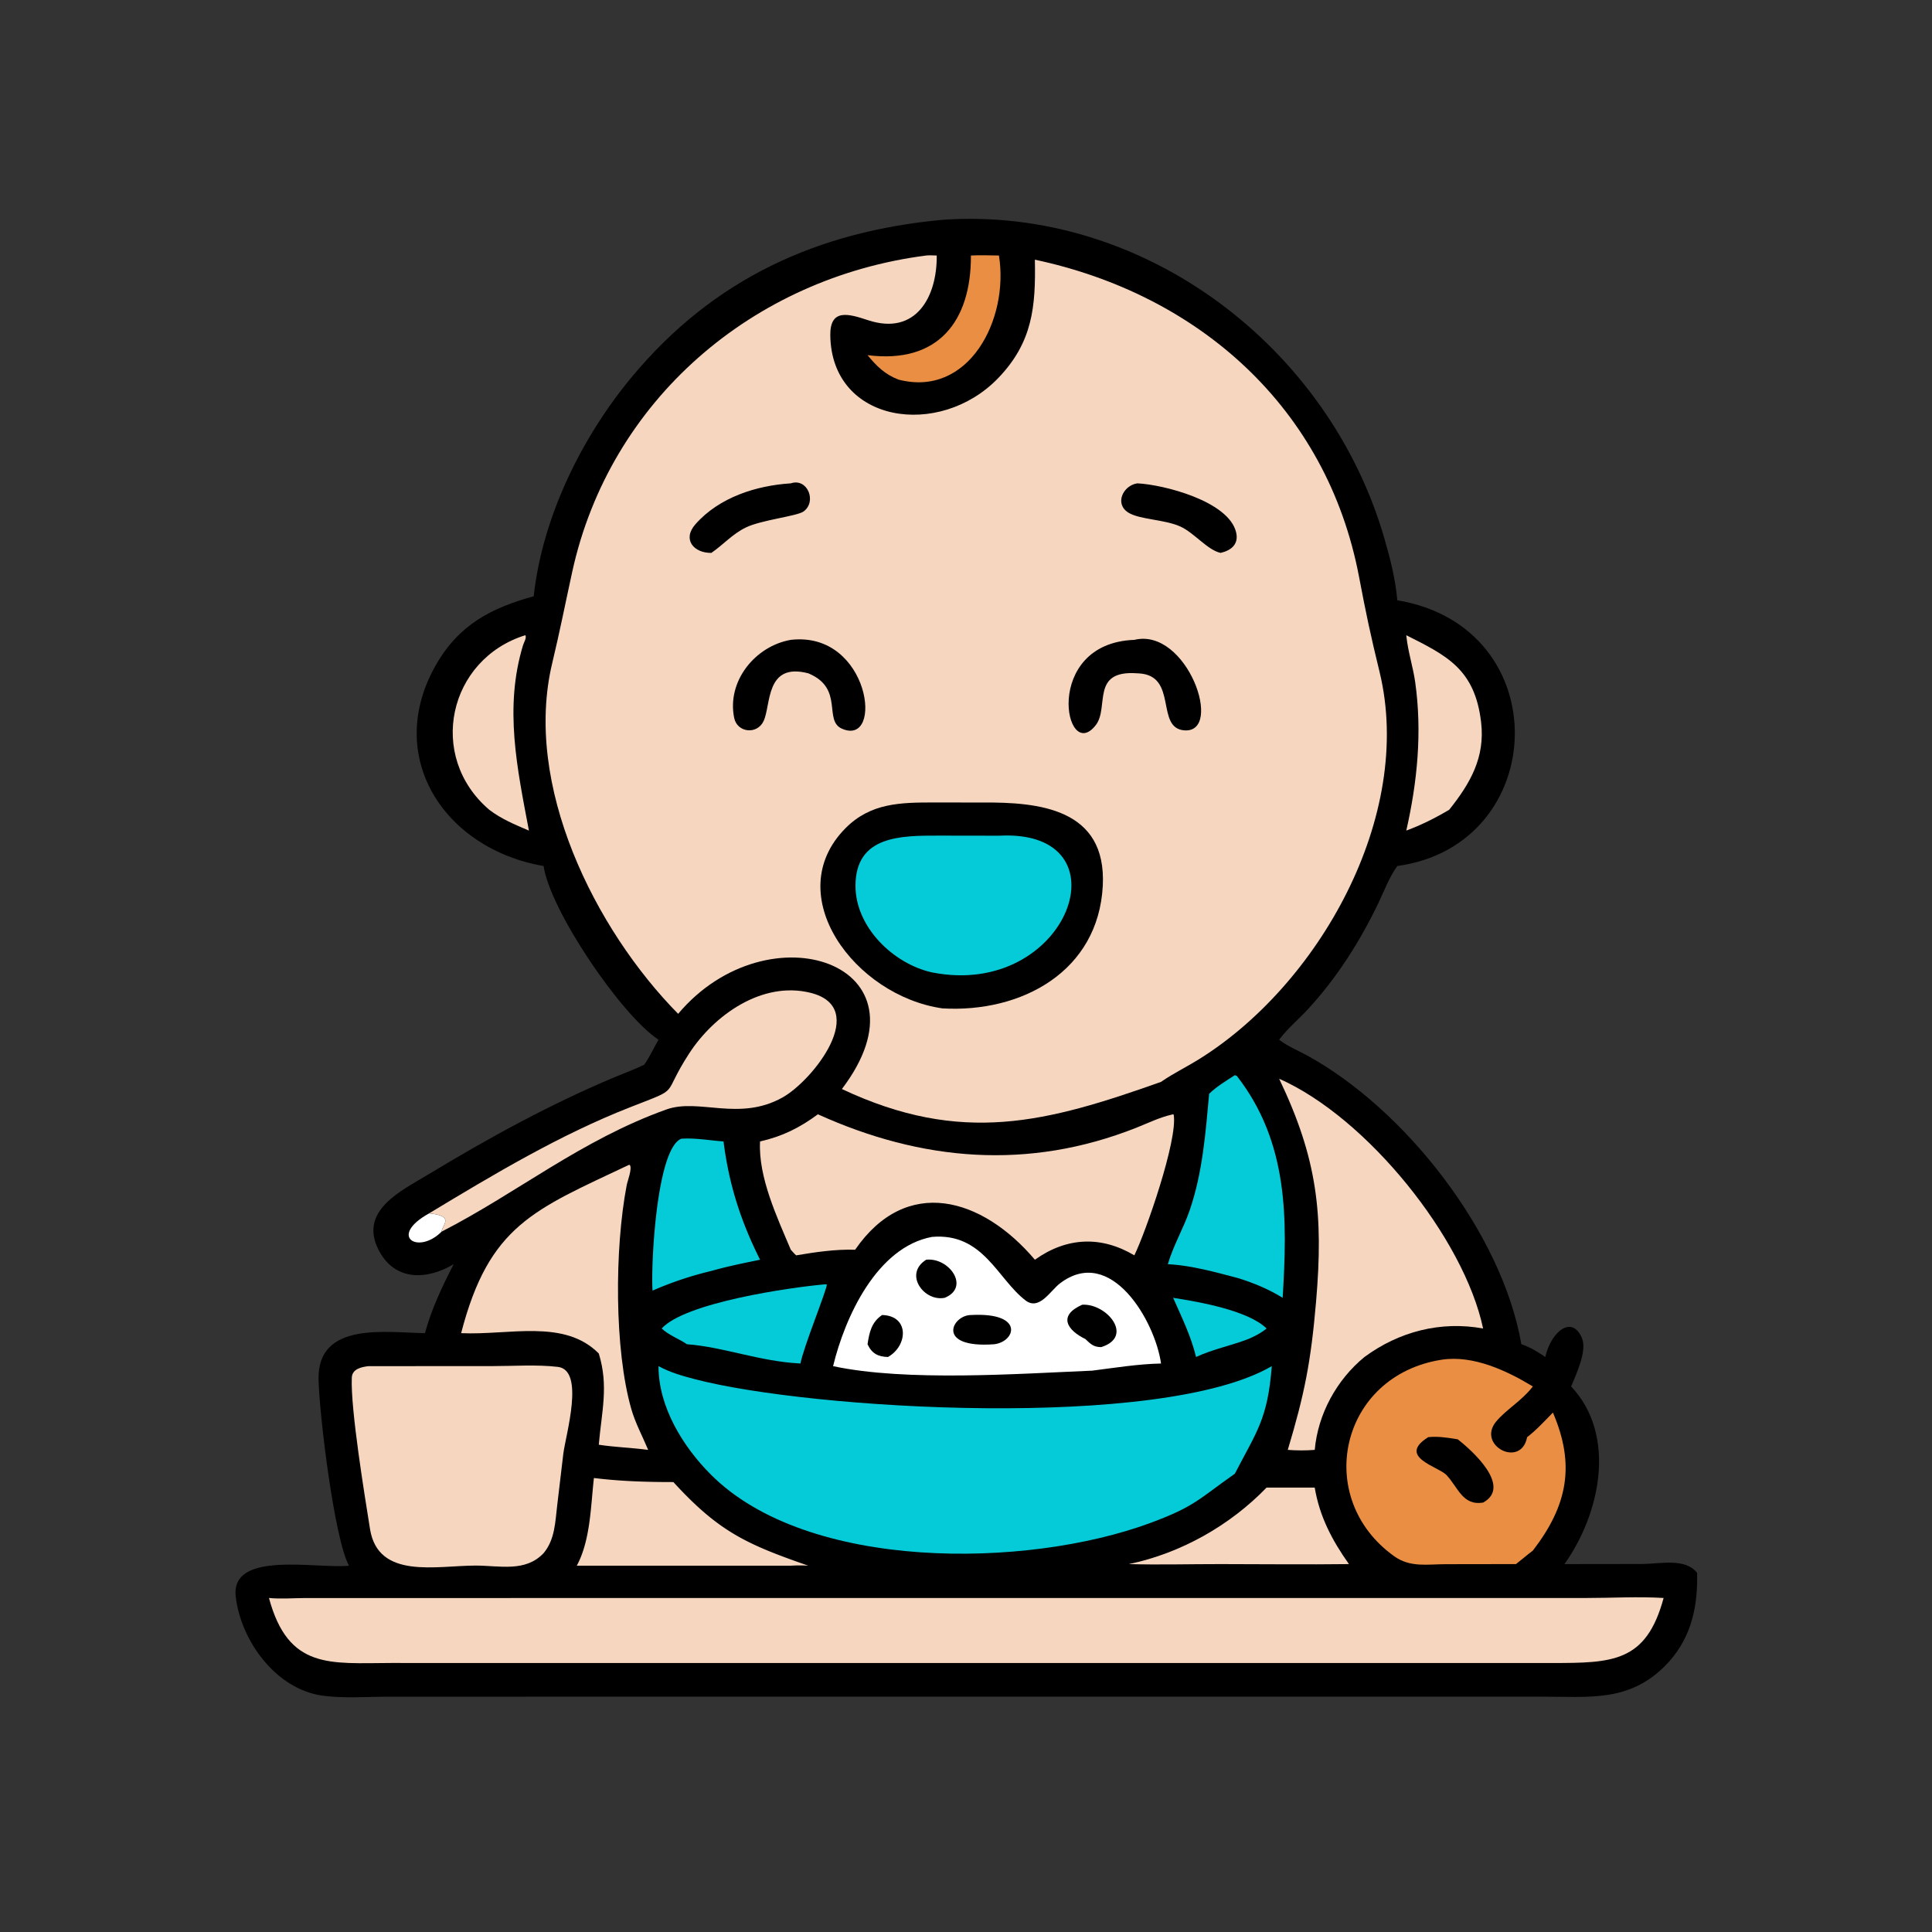
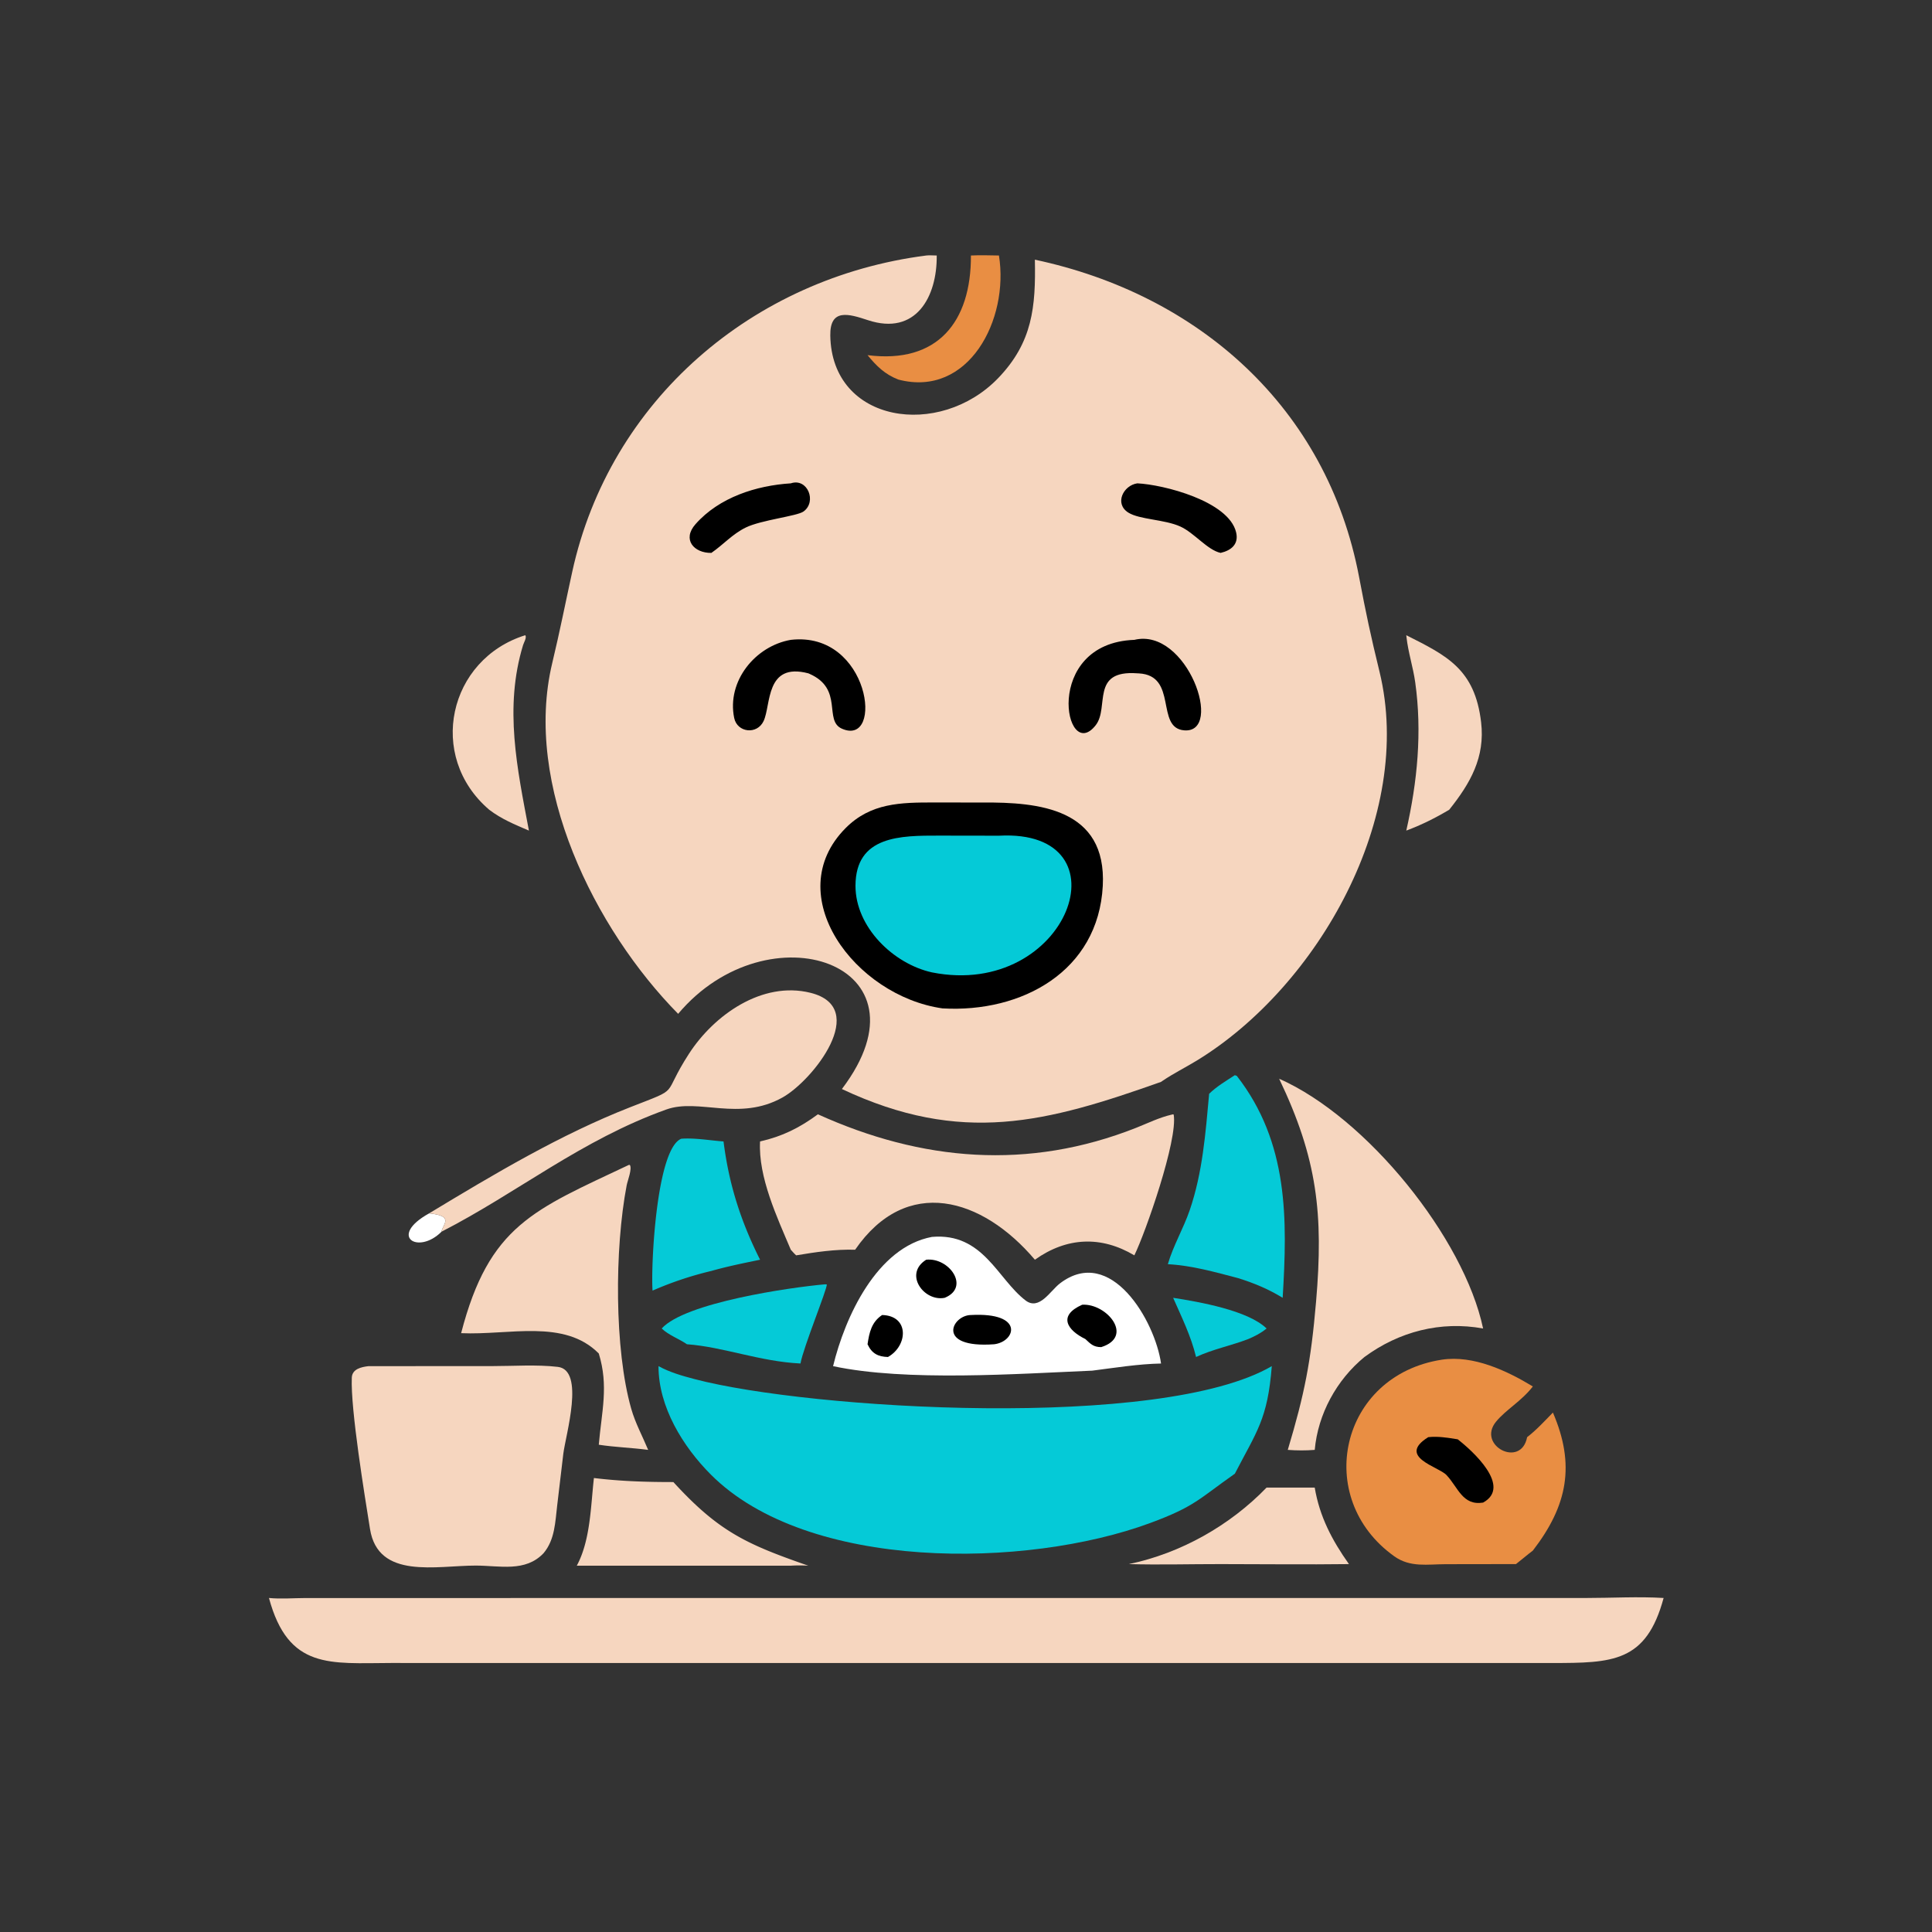
<svg xmlns="http://www.w3.org/2000/svg" width="100" height="100" viewBox="0 0 129 129">
  <rect x="0" y="0" width="129" height="129" fill="#333333" stroke="none" />
-   <path d="M62.93 14.676c13.46-.935 25.819 8.486 29.512 21.298.383 1.329.741 2.724.856 4.105 10.721 1.798 10.201 16.345 0 17.745-.55.766-.86 1.629-1.263 2.473-1.229 2.567-2.793 5.024-4.73 7.117-.6.648-1.296 1.228-1.836 1.929l-.06.079c.556.437 1.244.71 1.863 1.05 6.496 3.556 13.008 11.787 14.31 19.284.604.196 1.071.506 1.599.85.358-1.64 1.767-2.864 2.446-1.26.359.846-.388 2.42-.721 3.228 3.073 3.265 1.933 8.523-.448 11.861l5.196-.007c1.156-.003 2.874-.424 3.662.593l.003.307c.015 2.26-.524 4.28-2.155 5.915-2.402 2.407-5.055 2.045-8.165 2.044l-40.453-.002-36.62.004c-1.42 0-2.96.122-4.366-.066-3.127-.419-5.478-3.657-5.82-6.617-.358-3.112 5.404-1.837 7.562-2.064-.98-1.778-1.99-10.155-2.032-12.452-.072-3.896 4.57-3.102 7.106-3.075.418-1.582 1.168-3.153 1.917-4.605-1.77 1.057-3.91 1.153-4.994-.912-1.396-2.66 1.5-3.99 3.307-5.084 4.023-2.434 8.116-4.68 12.454-6.5.629-.264 1.278-.495 1.89-.793l.065-.031c.367-.515.634-1.12.955-1.668-2.51-1.65-7.246-8.65-7.674-11.598-6.637-1.14-10.691-7.31-7.181-13.44 1.536-2.684 3.703-3.795 6.52-4.57.576-5.269 3.192-10.604 6.553-14.647 5.472-6.58 12.427-9.72 20.741-10.49z" />
  <path d="M28.653 81.016c1.715.17.898.735.826 1.227-1.57 1.567-3.58.299-.826-1.227z" fill="#fff" />
  <path d="M78.33 86.655c1.75.273 5.003.841 6.24 2.049-.382.313-.77.51-1.22.703-1.147.443-2.375.68-3.488 1.2-.344-1.412-.952-2.634-1.531-3.952z" fill="#05CAD7" />
  <path d="M64.83 17.06c.621-.033 1.248-.008 1.87 0 .69 4.274-2.026 9.512-6.716 8.284-.9-.35-1.458-.898-2.058-1.631 4.69.6 6.92-2.239 6.903-6.652z" fill="#E98E43" />
  <path d="m55.074 85.755.132.005c.032.303-1.565 4.197-1.758 5.281-2.724-.132-5.146-1.109-7.58-1.285-.55-.378-1.196-.589-1.686-1.052 1.564-1.732 8.573-2.744 10.892-2.949z" fill="#05CAD7" />
  <path d="M84.57 99.327h3.214c.328 1.944 1.159 3.517 2.285 5.108-2.854.037-5.713.001-8.568 0-2.04-.002-4.091.057-6.13 0 3.462-.72 6.747-2.573 9.198-5.108zM35.074 42.413c.111.164-.096.485-.15.664-1.273 4.183-.388 8.243.392 12.382-.944-.403-1.827-.765-2.651-1.392-4.188-3.583-2.716-10.057 2.409-11.654zM93.898 42.413c2.699 1.364 4.576 2.252 4.996 5.809.277 2.345-.721 4.08-2.13 5.845-.932.555-1.85 1.012-2.866 1.392.74-3.261 1.063-6.574.597-9.897-.143-1.023-.474-2.011-.585-3.035l-.012-.114z" fill="#F6D6BF" />
  <path d="M45.49 76.033c.916-.066 1.902.114 2.82.182.36 2.86 1.147 5.32 2.44 7.897-1.09.225-2.18.444-3.252.749a22.99 22.99 0 0 0-3.927 1.314c-.12-1.618.25-9.472 1.92-10.142z" fill="#05CAD7" />
  <path d="M39.656 98.687c1.772.218 3.522.272 5.305.27 3.046 3.333 4.91 4.156 9.01 5.585a9.315 9.315 0 0 0-1.169 0h-14.29c.916-1.701.929-3.964 1.144-5.855z" fill="#F6D6BF" />
  <path d="m82.452 71.79.132.049c3.467 4.464 3.376 9.569 3.06 14.816-.951-.584-1.909-.98-2.97-1.313-1.557-.405-3.08-.845-4.697-.932.36-1.24 1.042-2.383 1.463-3.612.86-2.516 1.055-5.14 1.295-7.766.495-.486 1.136-.864 1.717-1.243z" fill="#05CAD7" />
  <path d="M28.653 81.016c4.31-2.604 8.746-5.258 13.45-7.097 3.474-1.358 2.002-.626 3.9-3.56 1.668-2.58 4.88-4.87 8.11-4.07 4 .992.171 5.857-1.87 6.993-2.908 1.62-5.582.02-7.755.8-5.702 2.046-9.912 5.545-15.01 8.16.073-.49.89-1.056-.825-1.226zM41.988 77.782l.063-.002c.178.239-.149 1.056-.207 1.358-.815 4.253-.825 10.967.304 14.928.272.955.75 1.828 1.13 2.743-1.097-.145-2.203-.177-3.297-.344.19-2.216.67-3.917 0-6.091-2.306-2.332-5.993-1.21-9.191-1.358 1.868-7.22 4.867-8.235 11.198-11.234zM85.41 72.028c5.858 2.586 12.345 10.64 13.617 16.676-2.835-.517-5.615.205-7.922 1.903-1.857 1.522-3.106 3.807-3.32 6.202-.606.049-1.194.044-1.8 0 1.12-3.74 1.543-5.858 1.889-9.9.5-5.844.085-9.553-2.465-14.881z" fill="#F6D6BF" />
  <path d="M62.228 82.588c3.422-.293 4.366 2.803 6.247 4.242.916.7 1.654-.647 2.298-1.138 3.404-2.595 6.353 2.527 6.75 5.35-1.521.03-3.083.285-4.592.476-4.968.21-12.422.744-17.306-.3.791-3.269 2.918-7.942 6.603-8.63z" fill="#fff" />
  <path d="M58.899 87.804c1.833.047 1.726 2.053.39 2.803-.658-.02-1.074-.226-1.363-.851.116-.78.262-1.478.973-1.952zM61.84 84.112c1.538-.171 2.962 1.842 1.237 2.543-1.38.276-2.758-1.588-1.236-2.543zM72.258 87.117c1.644-.101 3.492 2.135 1.268 2.831-.515-.004-.702-.207-1.058-.541-1.198-.583-1.863-1.554-.21-2.29zM64.83 87.804c3.592-.196 2.992 1.778 1.553 1.952-3.93.288-2.83-1.94-1.554-1.952z" />
  <path d="M96.28 90.785c2.103-.312 4.324.733 6.069 1.789-.762.984-1.795 1.546-2.455 2.348-1.31 1.591 1.668 3.144 2.072 1.038.627-.482 1.171-1.08 1.722-1.643 1.496 3.475.995 6.194-1.339 9.216-.384.288-.746.607-1.127.901l-4.677.007c-1.243.002-2.385.233-3.448-.526-5.447-3.886-3.64-12.08 3.182-13.13z" fill="#E98E43" />
  <path d="M95.362 95.96c.661-.075 1.316.042 1.969.143.97.752 3.641 3.155 1.696 4.225-1.371.221-1.666-1.011-2.444-1.838-.532-.565-3.331-1.21-1.221-2.53z" />
  <path d="m78.33 74.402.038.025c.284 1.687-1.876 7.855-2.627 9.393-2.21-1.314-4.51-1.225-6.641.292-3.527-4.161-8.577-5.64-12.003-.667-1.317-.04-2.641.157-3.937.375-.127-.11-.242-.252-.358-.375-.908-2.15-2.183-4.854-2.053-7.23 1.494-.34 2.633-.907 3.863-1.813 6.918 3.132 14.041 3.76 21.269.894.766-.305 1.53-.681 2.335-.868l.115-.026zM24.602 91.218l8.242-.003c1.434.001 2.983-.114 4.402.052 1.827.215.525 4.531.367 5.798l-.407 3.434c-.135 1.123-.15 2.299-.91 3.206-1.218 1.287-2.927.83-4.528.829-2.632-.001-6.524.948-7.063-2.446-.355-2.233-1.305-7.995-1.215-10.104.025-.579.64-.712 1.112-.766z" fill="#F6D6BF" />
  <path d="M43.97 91.218c.755.414 1.587.649 2.415.867 7.718 2.03 31.148 3.439 38.533-.867-.278 3.558-1.014 4.366-2.466 7.18-2.405 1.691-2.674 2.196-5.67 3.3-8.261 3.045-22.86 3.236-29.321-3.243-1.866-1.87-3.498-4.523-3.492-7.237z" fill="#05CAD7" />
  <path d="m95.15 106.697 10.754.001c1.712 0 3.472-.104 5.176-.001-1.161 4.303-3.406 4.341-7.471 4.343l-69.564-.001-7.94-.001c-4.061.011-6.852.456-8.147-4.341.793.079 1.636.006 2.434.004l74.759-.004zM61.84 17.06c.224-.026.478 0 .705 0 .031 2.767-1.395 5.374-4.591 4.318-1.292-.427-2.542-.802-2.515 1.023.087 5.86 7.296 6.92 11.218 2.837 2.29-2.385 2.504-4.758 2.442-7.899 10.917 2.319 19.505 9.864 21.648 21.19.469 2.476.77 3.888 1.363 6.318 2.356 9.66-4.104 21.002-12.164 25.946-.77.473-1.587.874-2.334 1.383l-.09.062c-7.624 2.702-13.3 4.245-21.308.477 6.346-8.373-4.925-12.166-10.934-5.021-5.567-5.65-10.361-15.276-8.406-23.423.519-2.163.867-3.957 1.335-6.093 2.505-11.444 12.047-19.63 23.631-21.117z" fill="#F6D6BF" />
  <path d="M75.94 32.273c1.749.084 6.098 1.187 6.595 3.268.189.788-.315 1.209-1.034 1.376-.886-.192-1.757-1.34-2.694-1.763-1.056-.477-2.72-.458-3.468-.928-.948-.595-.337-1.818.6-1.953zM52.802 32.273c1.115-.381 1.76 1.227.847 1.881-.433.31-2.817.563-3.848 1.066-.905.442-1.495 1.14-2.303 1.697-1.153.018-1.973-.885-1.057-1.92 1.583-1.79 4.05-2.577 6.361-2.724zM52.802 42.723c5.292-.606 6.248 7.178 3.414 5.932-1.244-.547.14-2.648-2.167-3.664l-.077-.033c-2.88-.752-2.48 2.11-2.986 3.186-.437.93-1.762.775-1.964-.205-.507-2.462 1.412-4.806 3.78-5.216zM75.74 42.723c3.528-.85 6.014 6.27 3.325 6.042-1.936-.164-.397-3.666-3.029-3.803l-.096-.004c-3.15-.238-1.854 2.276-2.778 3.462-2.062 2.65-3.596-5.47 2.579-5.697zM65.615 53.585c3.727-.027 8.288.387 8.018 5.563-.298 5.707-5.407 8.489-10.704 8.182-5.852-.832-10.885-7.585-6.472-12.033 1.68-1.694 3.685-1.716 5.917-1.716l3.241.004z" />
  <path d="M66.7 55.8c8.744-.48 4.66 10.935-4.472 9.127-2.58-.57-5.112-3.026-5.107-5.783.006-3.362 3.033-3.352 5.59-3.35l3.99.006z" fill="#05CAD7" />
</svg>